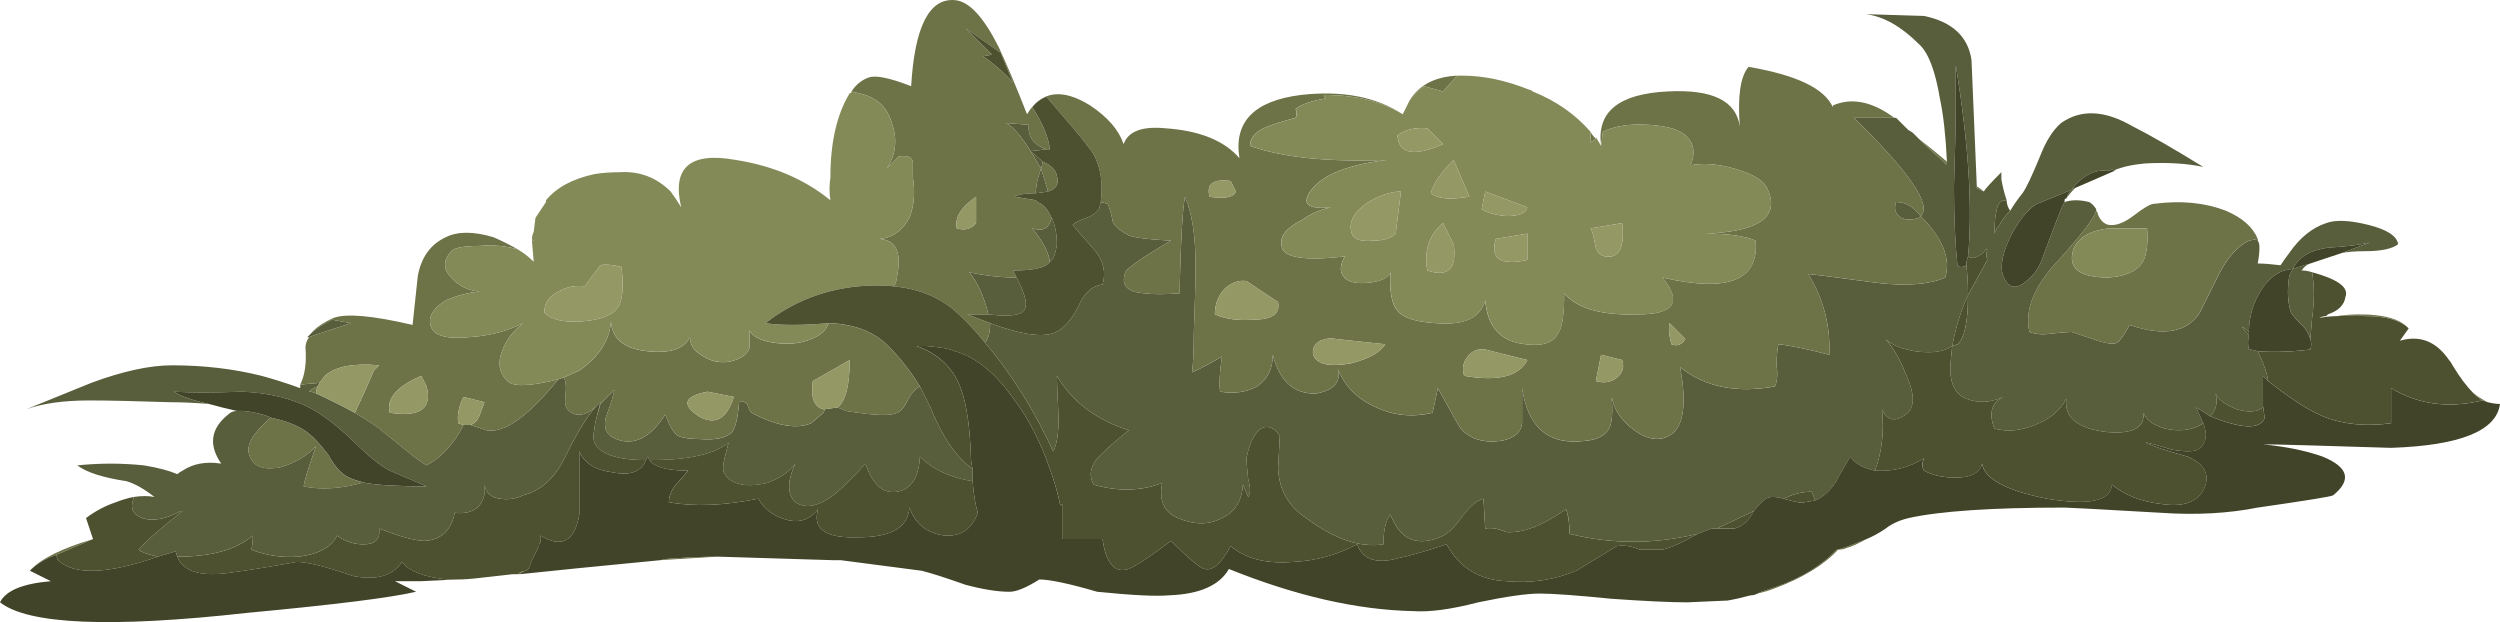
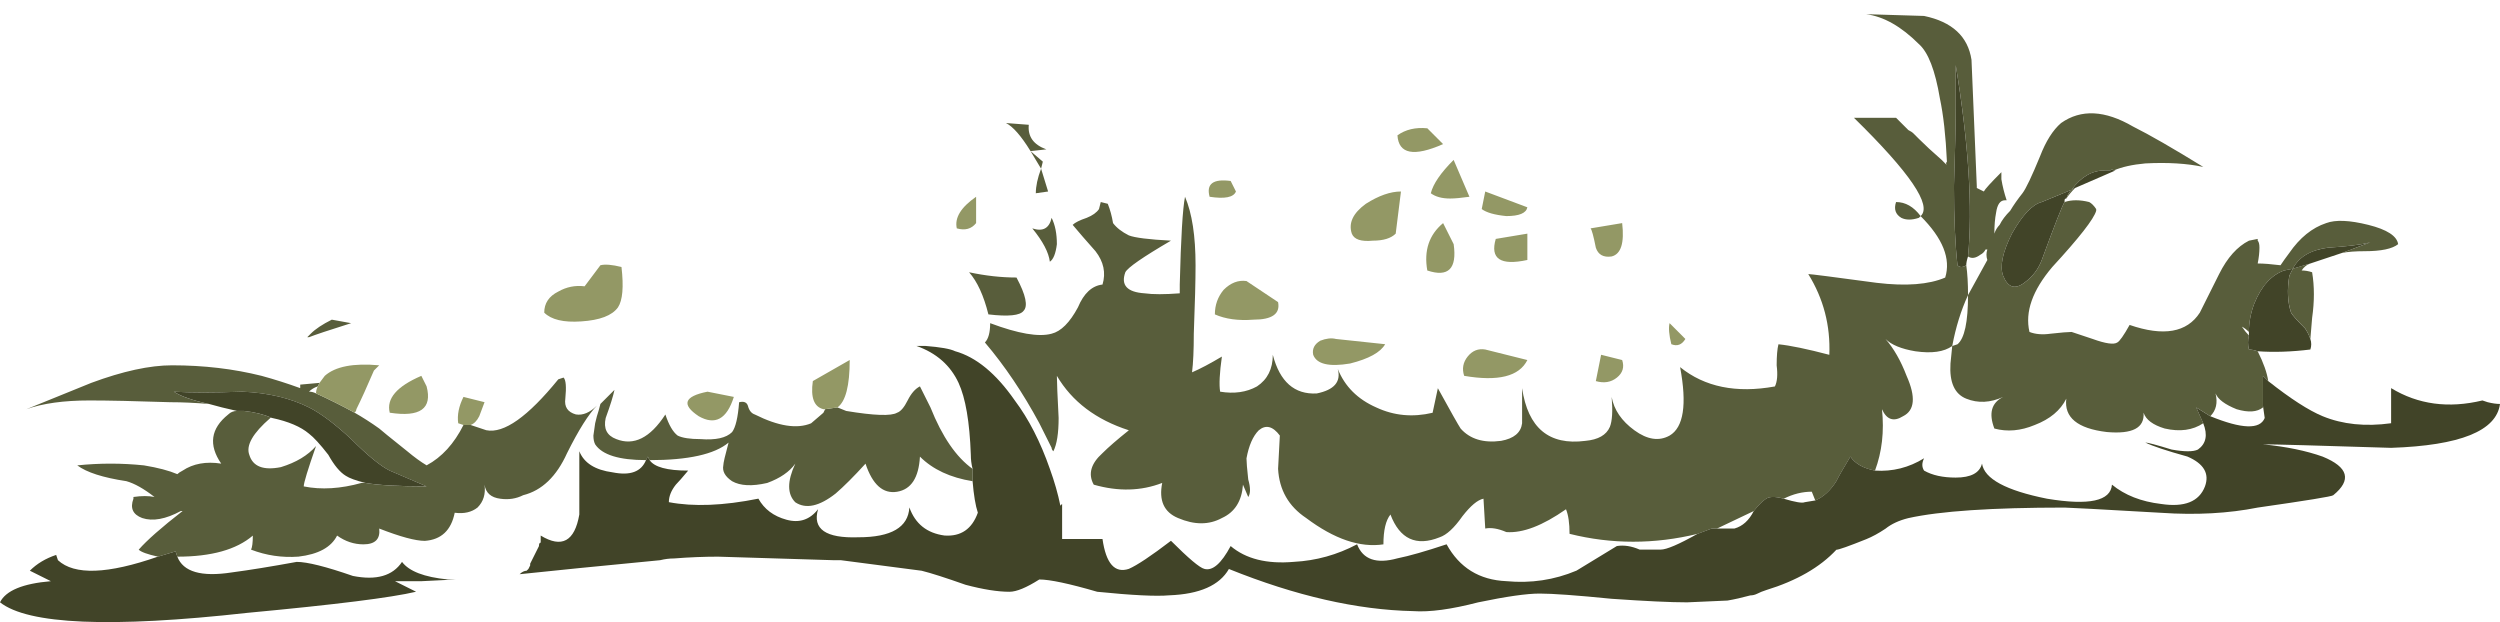
<svg xmlns="http://www.w3.org/2000/svg" xmlns:ns1="http://sodipodi.sourceforge.net/DTD/sodipodi-0.dtd" xmlns:ns2="http://www.inkscape.org/namespaces/inkscape" id="Layer_1" ns1:docname="_svgclean2.svg" xml:space="preserve" viewBox="0 0 71.201 17.718" version="1.1" y="0px" x="0px" ns2:version="0.48.3.1 r9886">
  <ns1:namedview id="namedview19" bordercolor="#666666" ns2:pageshadow="2" guidetolerance="10" pagecolor="#ffffff" gridtolerance="10" ns2:window-maximized="0" ns2:zoom="5.3611111" objecttolerance="10" borderopacity="1" ns2:current-layer="Layer_1" ns2:cx="36" ns2:cy="8.864251" ns2:window-y="0" ns2:window-x="0" ns2:window-width="785" showgrid="false" ns2:pageopacity="0" ns2:window-height="645" />
  <g id="g3" transform="translate(0 .004)">
    <path id="path5" style="fill-rule:evenodd;fill:#585d3b" ns2:connector-curvature="0" d="m28.2 9.2c0.8 0.3 1.383 0.4 1.75 0.3 0.267-0.066 0.517-0.316 0.75-0.75 0.167-0.4 0.4-0.617 0.7-0.65 0.1-0.333 0.033-0.65-0.2-0.95-0.267-0.3-0.483-0.55-0.65-0.75 0.067-0.066 0.2-0.133 0.4-0.2 0.167-0.067 0.283-0.15 0.35-0.25l0.05-0.2 0.2 0.05c0.067 0.167 0.117 0.35 0.15 0.55 0.1 0.133 0.25 0.25 0.45 0.35 0.167 0.066 0.567 0.117 1.2 0.15-0.8 0.467-1.233 0.767-1.3 0.9-0.133 0.367 0.05 0.567 0.55 0.6 0.233 0.033 0.566 0.033 1 0v-0.25c0.033-1.333 0.083-2.167 0.15-2.5 0.2 0.467 0.3 1.117 0.3 1.95 0 0.434-0.017 1.083-0.05 1.95 0 0.467-0.017 0.833-0.05 1.1 0.233-0.1 0.517-0.25 0.85-0.449-0.066 0.466-0.083 0.8-0.05 1 0.4 0.066 0.75 0.017 1.05-0.15 0.3-0.2 0.45-0.5 0.45-0.9 0.2 0.767 0.616 1.134 1.25 1.101 0.5-0.101 0.7-0.334 0.6-0.7 0.2 0.5 0.567 0.866 1.101 1.1 0.5 0.233 1.033 0.284 1.6 0.15l0.15-0.7c0.366 0.667 0.583 1.05 0.649 1.15 0.267 0.3 0.65 0.416 1.15 0.35 0.366-0.066 0.566-0.233 0.6-0.5v-1c0.167 1.134 0.767 1.634 1.801 1.5 0.366-0.033 0.6-0.166 0.699-0.399 0.067-0.167 0.084-0.45 0.051-0.851 0.066 0.367 0.283 0.684 0.649 0.95 0.367 0.267 0.7 0.316 1 0.15 0.4-0.233 0.5-0.884 0.3-1.95 0.7 0.566 1.601 0.75 2.7 0.55 0.066-0.134 0.084-0.333 0.05-0.6 0-0.267 0.017-0.467 0.051-0.601 0.333 0.033 0.816 0.134 1.449 0.3 0.034-0.833-0.166-1.6-0.6-2.3 0.066 0 0.717 0.083 1.95 0.25 0.833 0.1 1.483 0.05 1.95-0.15 0.166-0.533-0.067-1.117-0.7-1.75l-0.05 0.049c-0.2 0.066-0.367 0.066-0.5 0-0.167-0.1-0.216-0.25-0.15-0.45 0.267 0 0.5 0.133 0.7 0.4 0.333-0.3-0.3-1.233-1.9-2.8h1.2c0.066 0.066 0.184 0.183 0.35 0.35 0.067 0.033 0.117 0.066 0.15 0.1l0.15 0.15c0.166 0.167 0.383 0.367 0.649 0.6l0.15 0.15c-0.032-0.035-0.032-0.068 0-0.1-0.033-0.733-0.101-1.333-0.2-1.8-0.134-0.8-0.333-1.316-0.6-1.55-0.5-0.5-1-0.783-1.5-0.85 1.066 0.033 1.616 0.05 1.649 0.05 0.8 0.167 1.25 0.583 1.351 1.25l0.151 3.6v0.05c0.066 0.033 0.134 0.066 0.2 0.1 0.033-0.067 0.2-0.25 0.5-0.55v0.2c0.033 0.2 0.083 0.4 0.15 0.6h-0.05c-0.133 0-0.216 0.117-0.25 0.35-0.033 0.167-0.05 0.367-0.05 0.6 0.033-0.1 0.084-0.183 0.15-0.25 0.066-0.133 0.166-0.267 0.3-0.4 0.1-0.167 0.217-0.333 0.35-0.5 0.101-0.133 0.267-0.483 0.5-1.05 0.167-0.433 0.367-0.75 0.6-0.95 0.566-0.4 1.25-0.367 2.05 0.1 0.467 0.233 1.134 0.617 2 1.15-0.467-0.1-1.017-0.133-1.65-0.1-0.366 0.033-0.666 0.1-0.899 0.2-0.033-0.033-0.066-0.033-0.101 0h-0.1-0.05c-0.367 0-0.684 0.183-0.95 0.55l-0.85 0.35c-0.266 0.067-0.55 0.367-0.85 0.9-0.267 0.533-0.35 0.934-0.25 1.2 0.134 0.333 0.334 0.4 0.601 0.2 0.233-0.167 0.399-0.383 0.5-0.65 0.366-1 0.583-1.55 0.649-1.65 0.2-0.067 0.434-0.067 0.7 0 0.066 0.033 0.134 0.1 0.2 0.2v0.05c-0.066 0.233-0.483 0.767-1.25 1.6-0.566 0.667-0.783 1.283-0.65 1.85 0.167 0.066 0.367 0.083 0.601 0.05 0.3-0.033 0.5-0.05 0.6-0.05l0.6 0.2c0.367 0.133 0.601 0.166 0.7 0.1 0.066-0.033 0.184-0.2 0.351-0.5 0.966 0.333 1.633 0.217 2-0.35l0.55-1.1c0.233-0.466 0.517-0.783 0.85-0.95l0.248-0.05v0.05c0.033 0.033 0.05 0.1 0.05 0.2 0 0.133-0.017 0.284-0.05 0.45 0.167 0 0.384 0.017 0.65 0.05 0.066-0.1 0.149-0.216 0.25-0.35 0.3-0.434 0.649-0.717 1.05-0.85 0.267-0.1 0.667-0.083 1.2 0.05s0.816 0.317 0.85 0.55c-0.166 0.133-0.483 0.2-0.95 0.2-0.267 0-0.483 0.017-0.649 0.05l0.8-0.3c-0.267 0.067-0.667 0.117-1.2 0.15-0.5 0.067-0.833 0.267-1 0.6l-0.251 0.05c-0.366 0.133-0.65 0.45-0.85 0.95-0.101 0.267-0.15 0.534-0.15 0.8-0.066-0.066-0.133-0.117-0.2-0.15 0.067 0.101 0.134 0.184 0.2 0.25-0.033 0.134-0.033 0.267 0 0.4 0.066 0 0.15 0.017 0.25 0.05 0.167 0.333 0.267 0.616 0.3 0.85l-0.15-0.15v0.9c-0.167 0.134-0.417 0.15-0.75 0.051-0.334-0.134-0.533-0.284-0.601-0.45 0.067 0.267 0.017 0.483-0.149 0.649l-0.4-0.25 0.2 0.45c-0.3 0.2-0.667 0.25-1.1 0.15-0.334-0.101-0.534-0.25-0.601-0.45 0.033 0.434-0.316 0.616-1.05 0.55-0.833-0.1-1.217-0.416-1.15-0.95-0.166 0.334-0.466 0.584-0.899 0.75-0.4 0.167-0.783 0.2-1.15 0.101-0.166-0.434-0.083-0.733 0.25-0.9-0.366 0.167-0.717 0.184-1.05 0.05-0.333-0.133-0.483-0.466-0.45-1l0.05-0.5 0.15-0.05c0.2-0.166 0.3-0.633 0.3-1.4l0.55-1c-0.033-0.1-0.033-0.2 0-0.3h-0.05c-0.033 0.066-0.083 0.117-0.149 0.15-0.134 0.1-0.25 0.117-0.351 0.05 0.134-1.4 0.017-3.216-0.35-5.45v1.2c0 0.5-0.017 1.25-0.05 2.25 0 0.9 0.033 1.65 0.1 2.25 0.066 0.067 0.15 0.067 0.25 0 0.033 0.233 0.05 0.517 0.05 0.85-0.2 0.434-0.35 0.917-0.45 1.45-0.233 0.167-0.583 0.217-1.05 0.15-0.399-0.066-0.684-0.184-0.85-0.35 0.233 0.267 0.434 0.616 0.6 1.05 0.267 0.6 0.233 0.983-0.1 1.149-0.267 0.167-0.467 0.101-0.601-0.199 0.067 0.633 0 1.216-0.199 1.75-0.334-0.067-0.567-0.2-0.7-0.4-0.2 0.333-0.334 0.566-0.4 0.7-0.166 0.267-0.366 0.45-0.6 0.55l-0.1-0.251c-0.267 0-0.533 0.066-0.8 0.2-0.233-0.066-0.399-0.066-0.5 0-0.1 0.066-0.217 0.184-0.35 0.35l-1.05 0.5h-0.15l-0.4 0.15c-1.233 0.3-2.449 0.3-3.649 0 0-0.3-0.033-0.533-0.101-0.7-0.666 0.467-1.233 0.684-1.699 0.65-0.233-0.101-0.434-0.134-0.601-0.101l-0.05-0.85c-0.167 0.033-0.366 0.2-0.6 0.5-0.233 0.333-0.45 0.533-0.65 0.6-0.667 0.267-1.134 0.05-1.4-0.649-0.133 0.166-0.2 0.45-0.2 0.85-0.667 0.1-1.4-0.15-2.2-0.75-0.5-0.333-0.767-0.8-0.8-1.4l0.05-0.949c-0.2-0.267-0.4-0.317-0.6-0.15-0.167 0.167-0.283 0.434-0.35 0.8 0 0.101 0.017 0.3 0.05 0.601 0.067 0.233 0.067 0.399 0 0.5l-0.15-0.352c-0.033 0.467-0.233 0.783-0.6 0.95-0.367 0.2-0.783 0.2-1.25 0-0.4-0.167-0.55-0.5-0.45-1-0.6 0.233-1.25 0.25-1.95 0.05-0.167-0.3-0.083-0.6 0.25-0.899 0.167-0.167 0.417-0.384 0.75-0.65-0.933-0.3-1.617-0.816-2.05-1.55 0 0.166 0.017 0.566 0.05 1.2 0 0.433-0.05 0.75-0.15 0.949-0.033-0.033-0.05-0.066-0.05-0.1-0.167-0.333-0.284-0.566-0.35-0.7-0.467-0.866-0.983-1.633-1.55-2.3 0.1-0.1 0.15-0.283 0.15-0.55zm30.65-3.55c0.034-0.1 0.084-0.183 0.15-0.25l0.1-0.05c-0.1 0.1-0.183 0.2-0.25 0.3zm-30.7 3.3c-0.133-0.534-0.316-0.934-0.55-1.2 0.467 0.1 0.917 0.15 1.35 0.15 0.267 0.5 0.333 0.817 0.2 0.95-0.1 0.133-0.433 0.167-1 0.1zm37.7-1.2c0.067 0.4 0.067 0.833 0 1.3l-0.05 0.6c-0.033-0.101-0.083-0.2-0.149-0.301-0.233-0.233-0.367-0.383-0.4-0.45-0.1-0.3-0.116-0.65-0.05-1.05 0.033-0.067 0.066-0.133 0.1-0.2l0.5-0.15c-0.1 0.033-0.184 0.1-0.25 0.2 0.099 0.001 0.199 0.018 0.299 0.051zm-60.8 8.1-0.05-0.15-0.5 0.15c-0.3-0.066-0.483-0.133-0.55-0.199 0.233-0.267 0.65-0.634 1.25-1.101h-0.05c-0.433 0.233-0.8 0.3-1.1 0.2-0.267-0.1-0.35-0.283-0.25-0.55v-0.05c0.233-0.034 0.434-0.034 0.6 0-0.3-0.233-0.566-0.384-0.8-0.45-0.667-0.101-1.133-0.25-1.4-0.45 0.633-0.066 1.267-0.066 1.9 0 0.4 0.066 0.717 0.15 0.95 0.25 0.034-0.033 0.083-0.066 0.15-0.1 0.3-0.2 0.667-0.267 1.1-0.2-0.367-0.533-0.3-1 0.2-1.4 0.067-0.066 0.15-0.1 0.25-0.1h0.2c0.3 0.033 0.566 0.1 0.8 0.2h-0.05c-0.5 0.433-0.7 0.783-0.6 1.05 0.1 0.333 0.4 0.45 0.9 0.35 0.433-0.133 0.767-0.333 1-0.6-0.233 0.666-0.35 1.05-0.35 1.149 0.5 0.101 1.05 0.067 1.65-0.1h0.1c0.367 0.066 0.95 0.1 1.75 0.1l-1.05-0.449c-0.267-0.134-0.633-0.434-1.1-0.9-0.467-0.434-0.867-0.733-1.2-0.9-0.533-0.267-1.167-0.416-1.9-0.449-0.833 0.033-1.483 0.033-1.95 0 0.2 0.133 0.533 0.25 1 0.35-0.4-0.033-0.767-0.05-1.1-0.05-1-0.033-1.767-0.05-2.3-0.05-0.733 0-1.333 0.083-1.8 0.25l1.85-0.751c0.9-0.334 1.667-0.5 2.3-0.5 0.9 0 1.75 0.1 2.55 0.3 0.367 0.1 0.733 0.217 1.1 0.35v-0.1l0.55-0.05-0.05 0.1c-0.1 0.033-0.183 0.083-0.25 0.15 0.067 0 0.133 0.017 0.2 0.05 0.367 0.166 0.733 0.35 1.1 0.55 0.233 0.134 0.467 0.283 0.7 0.45 0.034 0.033 0.3 0.25 0.8 0.649 0.2 0.167 0.383 0.301 0.55 0.4 0.434-0.233 0.783-0.616 1.05-1.15h0.2l0.45 0.15c0.5 0.1 1.183-0.384 2.05-1.45l0.15-0.05c0.067 0.066 0.083 0.267 0.05 0.6-0.033 0.233 0.066 0.384 0.3 0.45 0.197 0.033 0.397-0.051 0.6-0.25-0.238 0.242-0.521 0.692-0.85 1.351-0.3 0.666-0.717 1.066-1.25 1.199-0.2 0.101-0.417 0.134-0.65 0.101-0.267-0.033-0.417-0.167-0.45-0.4 0.034 0.267-0.033 0.483-0.2 0.65-0.167 0.133-0.383 0.184-0.65 0.149-0.1 0.5-0.383 0.767-0.85 0.801-0.267 0-0.7-0.117-1.3-0.351 0.034 0.3-0.117 0.45-0.45 0.45-0.267 0-0.517-0.083-0.75-0.25-0.167 0.333-0.533 0.533-1.1 0.6-0.467 0.034-0.917-0.033-1.35-0.199 0.033-0.067 0.05-0.2 0.05-0.4-0.467 0.4-1.183 0.6-2.15 0.6zm3.8-6.35c0.133-0.134 0.333-0.267 0.6-0.4l0.55 0.1c-0.633 0.2-1.033 0.333-1.2 0.4h-0.05c0.033-0.034 0.067-0.067 0.1-0.1zm14.65 2.15 0.35-0.051 0.25 0.101c0.8 0.133 1.283 0.149 1.45 0.05 0.1-0.033 0.2-0.15 0.3-0.35s0.217-0.334 0.35-0.4l0.3 0.6c0.333 0.834 0.733 1.417 1.2 1.75v0.351c-0.633-0.101-1.133-0.334-1.5-0.7-0.034 0.6-0.25 0.934-0.65 1s-0.7-0.2-0.9-0.8c-0.333 0.366-0.617 0.649-0.85 0.85-0.466 0.367-0.85 0.45-1.15 0.25-0.233-0.233-0.233-0.6 0-1.1-0.167 0.233-0.433 0.416-0.8 0.55-0.434 0.1-0.767 0.083-1-0.05-0.2-0.134-0.283-0.283-0.25-0.45 0-0.066 0.05-0.283 0.15-0.65-0.4 0.334-1.15 0.5-2.25 0.5l-0.05-0.101-0.05 0.1c-0.767 0-1.25-0.149-1.45-0.449-0.034-0.067-0.05-0.15-0.05-0.25l0.05-0.351 0.05-0.2c0.033-0.1 0.067-0.216 0.1-0.35l0.4-0.4c-0.033 0.167-0.117 0.434-0.25 0.801-0.067 0.3 0.033 0.5 0.3 0.6 0.5 0.2 0.967-0.033 1.4-0.7 0.1 0.3 0.216 0.5 0.35 0.601 0.133 0.066 0.35 0.1 0.65 0.1 0.433 0.033 0.733-0.033 0.9-0.2 0.1-0.133 0.167-0.416 0.2-0.85 0.133-0.033 0.217 0 0.25 0.1 0.034 0.134 0.1 0.217 0.2 0.25 0.667 0.334 1.2 0.417 1.6 0.25l0.35-0.3 0.05-0.102zm6.2-7.05-0.05 0.2 0.2 0.65-0.35 0.05c0-0.2 0.05-0.433 0.15-0.7l-0.3-0.5c-0.267-0.433-0.5-0.7-0.7-0.8l0.65 0.05c-0.033 0.333 0.133 0.567 0.5 0.7l-0.45 0.05 0.35 0.3zm0.2 2.85c-0.033-0.267-0.2-0.583-0.5-0.95 0.3 0.1 0.483 0 0.55-0.3 0.1 0.2 0.15 0.45 0.15 0.75-0.033 0.267-0.1 0.433-0.2 0.5z" />
-     <path id="path7" style="fill-rule:evenodd;fill:#6d7247" ns2:connector-curvature="0" d="m64.3 6.8-0.25 0.05c-0.333 0.167-0.616 0.483-0.85 0.95l-0.55 1.1c-0.367 0.567-1.034 0.683-2 0.35-0.167 0.3-0.284 0.467-0.351 0.5-0.1 0.066-0.333 0.033-0.7-0.1l-0.599-0.2c-0.1 0-0.3 0.017-0.6 0.05-0.233 0.033-0.434 0.017-0.601-0.05-0.133-0.567 0.084-1.184 0.65-1.85 0.767-0.833 1.184-1.367 1.25-1.6 0.033 0.033 0.05 0.067 0.05 0.1 0.066 0.167 0.167 0.267 0.3 0.3 0.2 0.033 0.434-0.05 0.7-0.25 0.3-0.233 0.5-0.35 0.6-0.35 0.767-0.1 1.451-0.033 2.051 0.2 0.466 0.2 0.767 0.467 0.9 0.8zm4.3 2.55c-0.234-0.234-0.65-0.35-1.25-0.35-0.033-0.033-0.3-0.033-0.8 0 0.2-0.033 0.417-0.05 0.65-0.05 0.7 0 1.166 0.133 1.4 0.4zm2.1 2.05c-0.066-0.034-0.15-0.101-0.25-0.2 0.133 0.1 0.267 0.184 0.399 0.25l-0.149-0.05zm-20.65 5.5c0.066-0.034 0.15-0.067 0.25-0.101 0.867-0.267 1.533-0.649 2-1.149 0.066 0 0.351-0.101 0.851-0.301-0.233 0.134-0.417 0.217-0.551 0.25-0.066 0.034-0.149 0.051-0.25 0.051-0.399 0.433-1 0.8-1.8 1.1-0.166 0.066-0.333 0.116-0.5 0.15zm-31.25-0.95c0.133-0.033 0.267-0.05 0.4-0.05 0.433-0.034 0.85-0.051 1.25-0.051-0.533 0.035-1.083 0.068-1.65 0.101zm-4.05 0.4c0.064-0.063 0.147-0.097 0.25-0.1-0.071 0.004-0.138 0.037-0.2 0.1h-0.05zm-12.1-1-1.05 0.45c-0.3 0.101-0.55 0.25-0.75 0.45 0.3-0.333 0.9-0.634 1.8-0.9zm6.45-4.45-0.55 0.05c0.133-0.267 0.184-0.617 0.15-1.05 0-0.1 0.033-0.2 0.1-0.3 0.167-0.067 0.567-0.2 1.2-0.4l-0.55-0.1c-0.267 0.134-0.467 0.267-0.6 0.4 0.133-0.167 0.35-0.316 0.65-0.45 0.367-0.133 1.117-0.066 2.25 0.2 0.067-0.6 0.117-1.067 0.15-1.4 0.1-0.533 0.367-0.9 0.8-1.1 0.333-0.167 0.783-0.167 1.35 0 0.233 0.1 0.467 0.217 0.7 0.35-0.333-0.1-0.7-0.133-1.1-0.1-0.433 0-0.7 0.05-0.8 0.15-0.233 0.267-0.233 0.517 0 0.75 0.2 0.233 0.467 0.367 0.8 0.4-0.333 0.033-0.65 0.117-0.95 0.25-0.333 0.2-0.483 0.417-0.45 0.65 0.033 0.333 0.4 0.467 1.1 0.399 0.566-0.033 1.083-0.166 1.55-0.399-0.3 0.233-0.5 0.5-0.6 0.8-0.133 0.333-0.083 0.616 0.15 0.85 0.167 0.167 0.65 0.15 1.45-0.05-0.867 1.066-1.55 1.55-2.05 1.45l-0.45-0.15c0.1-0.033 0.184-0.116 0.25-0.25l0.15-0.399-0.6-0.15c-0.133 0.267-0.184 0.517-0.15 0.75l0.15 0.05c-0.267 0.534-0.617 0.917-1.05 1.15-0.167-0.1-0.35-0.233-0.55-0.4-0.5-0.399-0.767-0.616-0.8-0.649-0.233-0.167-0.466-0.316-0.7-0.45 0.033-0.033 0.05-0.066 0.05-0.1 0.133-0.267 0.3-0.634 0.5-1.101l0.15-0.151c-0.733-0.067-1.25 0.033-1.55 0.3l-0.15 0.2zm6.05-4.1 0.05 0.05h-0.05v-0.05zm13.8 1.1c-0.434 0-0.883-0.05-1.35-0.15 0.233 0.267 0.417 0.667 0.55 1.2h-0.6l0.65 0.25c0 0.267-0.05 0.45-0.15 0.55-0.267-0.333-0.55-0.634-0.85-0.9-0.467-0.4-1.05-0.633-1.75-0.7 0.066-0.1 0.1-0.2 0.1-0.3 0.133-0.667-0.033-1.017-0.5-1.05 0.367-0.033 0.65-0.233 0.85-0.6 0.133-0.333 0.167-0.717 0.1-1.15v-0.45c-0.033-0.133-0.167-0.184-0.4-0.15l-0.35 0.35c0.267-0.4 0.317-0.833 0.15-1.3-0.133-0.467-0.45-0.75-0.95-0.85l-0.2-0.05c0.133-0.2 0.3-0.333 0.5-0.4s0.6 0.017 1.2 0.25c0.1-1.7 0.517-2.517 1.25-2.45 0.4 0.033 0.816 0.483 1.25 1.35 0.233 0.5 0.5 1.133 0.8 1.9 0.4-0.667 1-0.75 1.8-0.25 0.5 0.333 0.817 0.7 0.95 1.1 0.133-0.367 0.533-0.517 1.2-0.45 0.967 0.067 1.667 0.35 2.1 0.85-0.167-1.033 0.417-1.633 1.75-1.8 1.167-0.133 2.134 0.05 2.9 0.55-0.6-0.367-1.35-0.55-2.25-0.55l0.05 0.1c-0.4 0.067-0.684 0.167-0.85 0.3 0.033 0.1 0.033 0.183 0 0.25-0.367 0.1-0.634 0.183-0.801 0.25-0.333 0.133-0.5 0.316-0.5 0.55 0.933 0.333 2.233 0.467 3.9 0.4-1.1 0.133-1.816 0.417-2.15 0.85-0.3 0.4-0.116 0.567 0.551 0.5-0.3 0.067-0.567 0.183-0.8 0.35-0.466 0.233-0.666 0.483-0.6 0.75 0.033 0.333 0.634 0.433 1.8 0.3-0.133 0.233-0.149 0.417-0.05 0.55 0.1 0.167 0.333 0.233 0.7 0.2 0.366-0.033 0.583-0.133 0.649-0.3-0.033 0.533 0.034 0.9 0.2 1.1 0.167 0.2 0.533 0.317 1.101 0.35 0.8 0.066 1.267-0.15 1.399-0.65 0.066 0.767 0.45 1.184 1.15 1.25 0.5 0.066 0.816-0.05 0.95-0.35 0.1-0.167 0.149-0.534 0.149-1.1 0.367 0.433 1.066 0.633 2.101 0.6 1.033 0 1.267-0.35 0.699-1.05 1.869 0.433 2.752 0.083 2.652-1.05-0.3-0.133-0.767-0.2-1.4-0.2 1.567-0.066 2.134-0.517 1.7-1.35-0.133-0.2-0.434-0.367-0.899-0.5-0.467-0.133-0.884-0.167-1.25-0.1 0.133-0.333 0.1-0.6-0.101-0.8-0.166-0.2-0.533-0.316-1.1-0.35-0.533-0.033-0.967 0.034-1.3 0.2l-0.05 0.4c-0.133-0.967 0.5-1.483 1.9-1.55 1.267-0.067 1.95 0.267 2.05 1-0.066-0.867 0.017-1.434 0.25-1.7 1.367 0.233 2.167 0.617 2.4 1.15v-0.05c0.533-0.233 1.116-0.117 1.75 0.35h-1.15c1.601 1.566 2.233 2.5 1.9 2.8-0.2-0.267-0.434-0.4-0.7-0.4-0.066 0.2-0.017 0.35 0.15 0.45 0.133 0.066 0.3 0.066 0.5 0l0.05-0.05c0.633 0.633 0.866 1.217 0.7 1.75-0.467 0.2-1.117 0.25-1.95 0.15-1.233-0.167-1.884-0.25-1.95-0.25 0.434 0.7 0.634 1.467 0.6 2.3-0.633-0.166-1.116-0.267-1.449-0.3-0.035 0.134-0.051 0.334-0.051 0.6 0.034 0.267 0.017 0.466-0.05 0.6-1.1 0.2-2 0.017-2.7-0.55 0.2 1.066 0.101 1.717-0.3 1.95-0.3 0.166-0.633 0.116-1-0.15-0.366-0.267-0.583-0.583-0.649-0.95 0.033 0.4 0.017 0.684-0.051 0.851-0.1 0.233-0.333 0.366-0.699 0.399-1.034 0.134-1.634-0.366-1.801-1.5v1c-0.033 0.267-0.233 0.434-0.6 0.5-0.5 0.066-0.884-0.05-1.15-0.35-0.066-0.101-0.283-0.483-0.649-1.15l-0.15 0.7c-0.566 0.134-1.1 0.083-1.6-0.15-0.533-0.233-0.9-0.6-1.101-1.1 0.101 0.366-0.1 0.6-0.6 0.7-0.634 0.033-1.05-0.334-1.25-1.101 0 0.4-0.15 0.7-0.45 0.9-0.3 0.167-0.65 0.217-1.05 0.15-0.033-0.2-0.017-0.534 0.05-1-0.333 0.199-0.617 0.35-0.85 0.449 0.033-0.265 0.05-0.631 0.05-1.098 0.033-0.867 0.05-1.517 0.05-1.95 0-0.833-0.1-1.483-0.3-1.95-0.067 0.333-0.117 1.167-0.15 2.5v0.25c-0.434 0.033-0.767 0.033-1 0-0.5-0.033-0.684-0.233-0.55-0.6 0.067-0.133 0.5-0.433 1.3-0.9-0.633-0.033-1.033-0.083-1.2-0.15-0.2-0.1-0.35-0.217-0.45-0.35-0.034-0.2-0.083-0.383-0.15-0.55l-0.2-0.05c0.066-0.533 0-0.983-0.2-1.35-0.066-0.133-0.417-0.566-1.05-1.3l-0.3-0.35c-0.167 0.067-0.3 0.167-0.4 0.3 0.3 0.467 0.467 0.867 0.5 1.2h-0.1c-0.367-0.133-0.533-0.367-0.5-0.7l-0.65-0.05c0.2 0.1 0.434 0.367 0.7 0.8l0.3 0.5c-0.1 0.267-0.15 0.5-0.15 0.7-0.3 0-0.5 0.033-0.6 0.1l0.6 0.1 0.05 0.05c0.167 0.067 0.3 0.217 0.4 0.45-0.067 0.3-0.25 0.4-0.55 0.3 0.3 0.367 0.467 0.683 0.5 0.95-0.1 0.167-0.45 0.25-1.05 0.25l0.1 0.2zm12.55-5.75-0.4 0.45-0.55-0.15c-0.166 0.133-0.3 0.267-0.399 0.4 0.266-0.433 0.715-0.667 1.349-0.7zm3.95 1.8-0.15 0.1v-0.3c0.033 0.067 0.084 0.133 0.15 0.2zm10 0.65c-0.032 0.032-0.032 0.065 0 0.1l-0.15-0.15c-0.267-0.233-0.483-0.433-0.649-0.6 0.299 0.233 0.566 0.45 0.799 0.65zm1.05 0.85c-0.066-0.034-0.134-0.067-0.2-0.1v-0.05c0.1 0.067 0.167 0.117 0.2 0.15zm4.65 1.05h-1.101c-0.533 0.067-0.866 0.267-1 0.6-0.166 0.533 0.167 0.8 1 0.8 0.467-0.033 0.783-0.167 0.95-0.4 0.135-0.2 0.185-0.533 0.151-1zm-19.45 4.2c0.967 0.166 1.566 0.017 1.8-0.45l-1.2-0.3c-0.2-0.033-0.366 0.033-0.5 0.2-0.133 0.166-0.166 0.35-0.1 0.55zm6.3-1.05-0.45-0.45c-0.033 0.133-0.017 0.333 0.05 0.6 0.167 0.066 0.3 0.016 0.4-0.15zm-1.8 0.6-0.6-0.15-0.149 0.75c0.233 0.067 0.434 0.034 0.6-0.1s0.216-0.3 0.149-0.5zm-16.5-5.65c0.233 0.1 0.367 0.233 0.4 0.4 0.066 0.233-0.017 0.383-0.25 0.45l-0.2-0.65 0.05-0.2zm-6.2 7.05-0.05 0.1-0.35 0.3c-0.4 0.167-0.934 0.084-1.6-0.25-0.1-0.033-0.167-0.116-0.2-0.25-0.033-0.1-0.117-0.133-0.25-0.1-0.033 0.434-0.1 0.717-0.2 0.85-0.167 0.167-0.467 0.233-0.9 0.2-0.3 0-0.517-0.033-0.65-0.1-0.133-0.1-0.25-0.3-0.35-0.6-0.434 0.667-0.9 0.9-1.4 0.7-0.267-0.1-0.367-0.3-0.3-0.6 0.133-0.367 0.217-0.634 0.25-0.801-0.167 0.167-0.3 0.301-0.4 0.4-0.033 0.134-0.067 0.25-0.1 0.35 0.033-0.133 0.067-0.267 0.1-0.399-0.033 0.033-0.067 0.066-0.1 0.1-0.203 0.199-0.403 0.283-0.6 0.25-0.233-0.066-0.333-0.217-0.3-0.45 0.033-0.333 0.017-0.533-0.05-0.6l0.45-0.2c0.567-0.399 0.867-0.866 0.9-1.399 0.033 0.5 0.383 0.783 1.05 0.85 0.633 0.066 1.033-0.066 1.2-0.4 0 0.233 0.133 0.417 0.4 0.551 0.2 0.133 0.434 0.183 0.7 0.149 0.333-0.066 0.533-0.2 0.6-0.399v-0.5c0.066 0.166 0.283 0.283 0.65 0.35 0.433 0.066 0.8 0.033 1.1-0.1 0.267-0.101 0.433-0.25 0.5-0.45h0.05c0.7 0.033 1.25 0.25 1.65 0.649 0.333 0.334 0.633 0.717 0.9 1.15-0.133 0.066-0.25 0.2-0.35 0.4-0.1 0.199-0.2 0.316-0.3 0.35-0.167 0.1-0.65 0.083-1.45-0.05l-0.25-0.101c0.233-0.166 0.35-0.616 0.35-1.35l-1.05 0.6c-0.066 0.467 0.033 0.733 0.3 0.801h0.05zm11.55-6.5c-0.5-0.066-0.7 0.083-0.6 0.45 0.433 0.066 0.683 0.017 0.75-0.15l-0.15-0.3zm-0.45 3.8c0.3 0.133 0.667 0.184 1.1 0.149 0.533 0 0.767-0.167 0.7-0.5l-0.9-0.599c-0.233-0.033-0.45 0.05-0.65 0.25-0.167 0.2-0.25 0.433-0.25 0.7zm2.8 1.15c0.1 0.267 0.449 0.351 1.05 0.25 0.533-0.133 0.866-0.316 1-0.55l-1.4-0.149c-0.133-0.034-0.283-0.017-0.45 0.05-0.166 0.099-0.234 0.233-0.2 0.399zm-8.55-7.75-0.35-0.85-1-0.7 0.75 0.75-0.25 0.05c0.333 0.233 0.617 0.483 0.85 0.75zm-1.05 4v-0.75c-0.433 0.3-0.617 0.6-0.55 0.9 0.233 0.067 0.417 0.017 0.55-0.15zm-16.7 5.4c0.867 0.134 1.217-0.116 1.05-0.75l-0.15-0.3c-0.7 0.3-1 0.65-0.9 1.05zm8.8 0.1c0.467 0.267 0.8 0.084 1-0.55l-0.75-0.149c-0.667 0.132-0.75 0.366-0.25 0.699zm-12.15 0.05c0.467 0.1 0.817 0.25 1.05 0.45 0.133 0.101 0.317 0.301 0.55 0.601 0.167 0.3 0.333 0.5 0.5 0.6 0.1 0.066 0.283 0.134 0.55 0.2h-0.1c-0.6 0.167-1.15 0.2-1.65 0.1 0-0.1 0.117-0.483 0.35-1.149-0.233 0.267-0.567 0.467-1 0.6-0.5 0.101-0.8-0.017-0.9-0.35-0.1-0.268 0.1-0.619 0.6-1.052h0.05zm1.3-0.9c-0.033 0.066-0.05 0.134-0.05 0.2-0.067-0.033-0.133-0.05-0.2-0.05 0.067-0.067 0.15-0.117 0.25-0.15z" />
    <path id="path9" style="fill-rule:evenodd;fill:#414428" ns2:connector-curvature="0" d="m59.1 5.35-0.1 0.05c-0.066 0.067-0.116 0.15-0.15 0.25-0.033 0-0.05 0.017-0.05 0.05v0.05c-0.066 0.1-0.283 0.65-0.649 1.65-0.101 0.267-0.267 0.483-0.5 0.65-0.267 0.2-0.467 0.133-0.601-0.2-0.1-0.267-0.017-0.667 0.25-1.2 0.3-0.533 0.584-0.833 0.851-0.9l0.849-0.35c0.267-0.367 0.583-0.55 0.95-0.55h0.05 0.1c0.034-0.033 0.067-0.033 0.101 0h0.05l-1.151 0.5zm6.7 4.3c0.033 0.1 0.033 0.199 0 0.3-0.533 0.066-1.033 0.083-1.5 0.05-0.1-0.033-0.184-0.05-0.25-0.05-0.033-0.134-0.033-0.267 0-0.4v-0.1c0-0.267 0.05-0.534 0.15-0.8 0.2-0.5 0.483-0.816 0.85-0.95l0.25-0.05c0.167-0.333 0.5-0.533 1-0.6 0.533-0.033 0.934-0.083 1.2-0.15l-0.8 0.3-0.9 0.3-0.5 0.15c-0.033 0.067-0.066 0.133-0.1 0.2-0.066 0.4-0.05 0.75 0.05 1.05 0.033 0.067 0.167 0.216 0.4 0.45 0.067 0.1 0.117 0.2 0.15 0.3zm-2.85 2.2c0.899 0.367 1.416 0.384 1.55 0.051l-0.05-0.351v-0.85l0.15 0.15c0.634 0.5 1.15 0.834 1.551 1 0.566 0.233 1.216 0.301 1.949 0.2v-1c0.767 0.467 1.634 0.584 2.601 0.351l0.149 0.05c0.134 0.033 0.25 0.05 0.351 0.05-0.101 0.767-1.134 1.184-3.101 1.25-2.1-0.066-3.316-0.1-3.649-0.1 0.666 0.066 1.233 0.183 1.7 0.35 0.733 0.3 0.833 0.667 0.3 1.1-0.033 0.034-0.75 0.15-2.15 0.351-0.833 0.166-1.75 0.217-2.75 0.149-1.733-0.1-2.649-0.149-2.75-0.149-2.066 0-3.55 0.1-4.45 0.3-0.267 0.066-0.483 0.167-0.649 0.3-0.2 0.134-0.384 0.233-0.55 0.3-0.5 0.2-0.784 0.301-0.851 0.301-0.467 0.5-1.133 0.883-2 1.149-0.1 0.033-0.184 0.066-0.25 0.101-0.066 0.033-0.133 0.05-0.2 0.05-0.235 0.064-0.451 0.113-0.651 0.147l-1.15 0.051c-0.467 0-1.184-0.034-2.149-0.101-1-0.1-1.684-0.149-2.051-0.149-0.366 0-0.949 0.083-1.75 0.25-0.767 0.199-1.383 0.283-1.85 0.25-1.6-0.034-3.35-0.434-5.25-1.2-0.267 0.467-0.833 0.717-1.7 0.75-0.367 0.033-1.05 0-2.05-0.101-0.8-0.233-1.35-0.35-1.65-0.35-0.367 0.233-0.65 0.35-0.85 0.35-0.333 0-0.75-0.066-1.25-0.199-0.567-0.2-0.983-0.334-1.25-0.4-1.033-0.134-1.8-0.233-2.3-0.3h-0.2l-3.3-0.101c-0.4 0-0.817 0.017-1.25 0.051-0.133 0-0.267 0.017-0.4 0.05-1.733 0.166-3.066 0.3-4 0.399 0.063-0.063 0.129-0.096 0.2-0.1l0.05-0.05 0.05-0.1v-0.05l0.25-0.5c0-0.066 0.017-0.1 0.05-0.1v-0.05-0.101-0.05c0.6 0.366 0.967 0.167 1.1-0.6v-1.801c0.133 0.334 0.45 0.534 0.95 0.601 0.5 0.1 0.816-0.017 0.95-0.351l0.05-0.1 0.05 0.1c0.133 0.2 0.5 0.301 1.1 0.301-0.167 0.199-0.283 0.333-0.35 0.399-0.133 0.167-0.2 0.334-0.2 0.5 0.7 0.134 1.55 0.101 2.55-0.1 0.167 0.3 0.433 0.5 0.8 0.6 0.367 0.101 0.667 0 0.9-0.3-0.167 0.566 0.217 0.833 1.15 0.8 0.933 0 1.417-0.283 1.45-0.85 0.167 0.467 0.5 0.733 1 0.8 0.467 0.033 0.783-0.184 0.95-0.65-0.067-0.199-0.117-0.5-0.15-0.899v-0.351c-0.034-0.133-0.05-0.267-0.05-0.399-0.033-0.934-0.15-1.617-0.35-2.05-0.233-0.5-0.633-0.851-1.2-1.051h0.25c0.433 0.034 0.717 0.084 0.85 0.15 0.6 0.167 1.167 0.634 1.7 1.4 0.4 0.533 0.733 1.183 1 1.949 0.133 0.367 0.233 0.717 0.3 1.051l0.05-0.051v1h1.15c0.1 0.7 0.35 0.983 0.75 0.851 0.233-0.101 0.633-0.367 1.2-0.8 0.5 0.5 0.816 0.767 0.95 0.8 0.233 0.066 0.483-0.15 0.75-0.65 0.434 0.367 1.033 0.517 1.8 0.45 0.634-0.033 1.233-0.2 1.801-0.5 0.166 0.434 0.55 0.566 1.149 0.4 0.334-0.067 0.8-0.2 1.4-0.4 0.366 0.667 0.934 1.017 1.7 1.05 0.699 0.066 1.366-0.033 2-0.3l1.149-0.7c0.2-0.033 0.417 0 0.65 0.101h0.6c0.167 0 0.517-0.15 1.05-0.45l0.4-0.15h0.65c0.233-0.066 0.416-0.233 0.55-0.5 0.133-0.166 0.25-0.283 0.35-0.35 0.101-0.066 0.267-0.066 0.5 0 0.334 0.1 0.533 0.133 0.601 0.1l0.3-0.05c0.233-0.1 0.434-0.283 0.6-0.55 0.066-0.134 0.2-0.367 0.4-0.7 0.133 0.2 0.366 0.333 0.7 0.4 0.5 0.033 0.966-0.084 1.399-0.351-0.066 0.134-0.066 0.25 0 0.351 0.233 0.133 0.533 0.199 0.9 0.199 0.434 0 0.684-0.133 0.75-0.399 0.066 0.434 0.684 0.767 1.85 1 1.2 0.2 1.816 0.066 1.851-0.4 0.366 0.3 0.833 0.483 1.399 0.55 0.667 0.101 1.084-0.066 1.25-0.5 0.134-0.366-0.033-0.649-0.5-0.85-0.6-0.167-1-0.3-1.2-0.4 0.067 0 0.317 0.067 0.75 0.2 0.367 0.066 0.617 0.066 0.75 0 0.233-0.166 0.284-0.416 0.15-0.75l-0.2-0.45 0.401 0.251zm-62.1 4.4c0.2-0.2 0.45-0.35 0.75-0.45l0.05 0.15c0.467 0.434 1.417 0.399 2.85-0.101l0.5-0.149 0.05 0.149c0.167 0.434 0.684 0.584 1.55 0.45 0.5-0.066 1.117-0.166 1.85-0.3 0.3 0 0.833 0.134 1.6 0.4 0.667 0.133 1.133 0 1.4-0.4 0.2 0.267 0.633 0.434 1.3 0.5h0.1 0.15l-1 0.05h-0.75l0.6 0.3c-0.7 0.167-2.3 0.367-4.8 0.601-3.9 0.434-6.25 0.333-7.05-0.3 0.167-0.334 0.65-0.534 1.45-0.601l-0.6-0.299zm5.1-4.75c-0.467-0.1-0.8-0.217-1-0.35 0.466 0.033 1.117 0.033 1.95 0 0.733 0.033 1.367 0.183 1.9 0.449 0.333 0.167 0.733 0.467 1.2 0.9 0.467 0.467 0.833 0.767 1.1 0.9l1.05 0.449c-0.8 0-1.383-0.033-1.75-0.1-0.267-0.066-0.45-0.134-0.55-0.2-0.167-0.1-0.333-0.3-0.5-0.6-0.233-0.3-0.417-0.5-0.55-0.601-0.233-0.197-0.583-0.347-1.05-0.447-0.233-0.101-0.5-0.167-0.8-0.2h-0.2c-0.3-0.066-0.567-0.134-0.8-0.2zm50.1-4.2c-0.033 0.1-0.05 0.183-0.05 0.25-0.1 0.067-0.184 0.067-0.25 0-0.066-0.6-0.1-1.35-0.1-2.25 0.033-1 0.05-1.75 0.05-2.25v-1.2c0.366 2.233 0.484 4.05 0.35 5.45z" />
-     <path id="path11" style="fill-rule:evenodd;fill:#848958" ns2:connector-curvature="0" d="m15.15 6.85h0.05l-0.05-0.05c0-0.066 0.017-0.133 0.05-0.2l0.05-0.4 0.3-0.45v-0.05c0.3-0.367 0.767-0.617 1.4-0.75 0.233-0.034 0.466-0.05 0.7-0.05 0.567-0.033 1.05 0.15 1.45 0.55 0.1 0.133 0.2 0.283 0.3 0.45-0.267-1.133 0.25-1.583 1.55-1.35 1.066 0.167 1.966 0.55 2.7 1.15-0.033-0.2-0.033-0.417 0-0.65 0-1 0.184-1.8 0.55-2.4 0.033 0 0.05-0.017 0.05-0.05l0.2 0.05c0.5 0.1 0.816 0.383 0.95 0.85 0.167 0.467 0.117 0.9-0.15 1.3l0.35-0.35c0.233-0.034 0.367 0.017 0.4 0.15v0.45c0.067 0.434 0.033 0.817-0.1 1.15-0.2 0.367-0.483 0.566-0.85 0.6 0.467 0.034 0.633 0.383 0.5 1.05 0 0.1-0.033 0.2-0.1 0.3-0.3-0.033-0.633-0.033-1 0-1 0.1-1.883 0.45-2.65 1.05 0.434 0.066 1.034 0.066 1.8 0-0.067 0.2-0.233 0.35-0.5 0.45-0.3 0.133-0.667 0.166-1.1 0.1-0.367-0.066-0.583-0.184-0.65-0.35v0.5c-0.067 0.199-0.267 0.333-0.6 0.399-0.267 0.033-0.5-0.017-0.7-0.149-0.267-0.134-0.4-0.317-0.4-0.551-0.167 0.334-0.566 0.467-1.2 0.4-0.667-0.066-1.017-0.35-1.05-0.85-0.033 0.533-0.333 1-0.9 1.399l-0.45 0.2-0.15 0.052c-0.8 0.2-1.283 0.217-1.45 0.05-0.233-0.233-0.284-0.517-0.15-0.85 0.1-0.3 0.3-0.566 0.6-0.8-0.467 0.233-0.983 0.366-1.55 0.399-0.7 0.067-1.067-0.066-1.1-0.399-0.033-0.233 0.117-0.45 0.45-0.65 0.3-0.133 0.617-0.216 0.95-0.25-0.333-0.033-0.6-0.167-0.8-0.4-0.233-0.233-0.233-0.483 0-0.75 0.1-0.1 0.367-0.15 0.8-0.15 0.4-0.033 0.767 0 1.1 0.1 0.167 0.1 0.317 0.217 0.45 0.35l-0.05-0.6zm30.15-3.1v0.3l0.15-0.1v-0.05l0.15 0.25 0.051-0.4c0.333-0.167 0.767-0.233 1.3-0.2 0.566 0.034 0.934 0.15 1.1 0.35 0.2 0.2 0.233 0.467 0.101 0.8 0.366-0.067 0.783-0.034 1.25 0.1 0.466 0.133 0.767 0.3 0.899 0.5 0.434 0.833-0.133 1.284-1.7 1.35 0.634 0 1.101 0.067 1.4 0.2 0.1 1.133-0.783 1.483-2.65 1.05 0.567 0.7 0.334 1.05-0.699 1.05-1.034 0.033-1.733-0.167-2.101-0.6 0 0.566-0.05 0.933-0.149 1.1-0.134 0.3-0.45 0.416-0.95 0.35-0.7-0.066-1.084-0.483-1.15-1.25-0.133 0.5-0.6 0.717-1.399 0.65-0.567-0.033-0.934-0.15-1.101-0.35-0.166-0.2-0.233-0.567-0.2-1.1-0.066 0.167-0.283 0.267-0.649 0.3-0.367 0.034-0.601-0.033-0.7-0.2-0.1-0.133-0.083-0.317 0.05-0.55-1.166 0.133-1.767 0.034-1.8-0.3-0.066-0.267 0.134-0.517 0.6-0.75 0.233-0.167 0.5-0.283 0.801-0.35-0.667 0.067-0.851-0.1-0.551-0.5 0.334-0.433 1.051-0.717 2.15-0.85-1.667 0.067-2.967-0.066-3.9-0.4 0-0.233 0.167-0.417 0.5-0.55 0.167-0.067 0.434-0.15 0.801-0.25 0.033-0.067 0.033-0.15 0-0.25 0.166-0.133 0.449-0.233 0.85-0.3l-0.054-0.1c0.899 0 1.649 0.183 2.25 0.55 0.066-0.133 0.133-0.267 0.2-0.4 0.1-0.133 0.233-0.267 0.399-0.4l0.551 0.15 0.4-0.45h0.15c0.6 0 1.233 0.133 1.899 0.4 0.033 0 0.066 0.017 0.101 0.05 0.666 0.267 1.216 0.65 1.65 1.15zm15.85 2.75c0.033 0.467-0.017 0.8-0.15 1-0.167 0.233-0.483 0.367-0.95 0.4-0.833 0-1.166-0.267-1-0.8 0.134-0.333 0.467-0.533 1-0.6h1.1zm-18.85-1.05-0.1 0.5c0.133 0.1 0.366 0.167 0.7 0.2 0.366 0 0.566-0.083 0.6-0.25l-1.2-0.45zm-1.2-1.35-0.45-0.45c-0.334-0.033-0.617 0.033-0.851 0.2 0.034 0.533 0.468 0.617 1.301 0.25zm0.2 1.55c0.134 0 0.316-0.017 0.55-0.05l-0.45-1.05c-0.367 0.367-0.584 0.684-0.65 0.95 0.134 0.1 0.316 0.15 0.55 0.15zm-0.65 2.05c0.6 0.2 0.85-0.05 0.75-0.75l-0.3-0.6c-0.4 0.333-0.55 0.783-0.45 1.35zm4.65-1.2c0.033 0.033 0.084 0.217 0.15 0.55 0.066 0.2 0.217 0.284 0.45 0.25 0.267-0.066 0.366-0.383 0.3-0.95l-0.9 0.15zm-1.8 0.9v-0.75l-0.9 0.15c-0.166 0.567 0.133 0.767 0.9 0.6zm-3.6-1.95c-0.301 0-0.634 0.117-1 0.35-0.367 0.267-0.5 0.55-0.4 0.85 0.066 0.167 0.267 0.233 0.6 0.2 0.301 0 0.517-0.067 0.65-0.2l0.15-1.2zm-24 2.85c-0.267 0.133-0.4 0.333-0.4 0.6 0.2 0.2 0.55 0.284 1.05 0.25 0.534-0.034 0.883-0.167 1.05-0.4 0.133-0.2 0.167-0.583 0.1-1.15-0.267-0.067-0.467-0.083-0.6-0.05l-0.45 0.6c-0.267-0.033-0.517 0.017-0.75 0.15z" />
-     <path id="path13" style="fill-rule:evenodd;fill:#4e512f" ns2:connector-curvature="0" d="m64.05 9.55c-0.066-0.066-0.133-0.149-0.2-0.25 0.067 0.033 0.134 0.084 0.2 0.15v0.1zm0.4 2 0.05 0.35c-0.134 0.333-0.65 0.316-1.55-0.051 0.166-0.166 0.217-0.383 0.149-0.649 0.067 0.166 0.267 0.316 0.601 0.45 0.333 0.1 0.583 0.083 0.75-0.051v-0.049zm-0.15-1.55c0.467 0.033 0.967 0.017 1.5-0.05 0.033-0.101 0.033-0.2 0-0.3l0.05-0.601c0.067-0.466 0.067-0.9 0-1.3 0.733 0.2 1.051 0.433 0.95 0.7-0.033 0.233-0.2 0.4-0.5 0.5l-0.05 0.051c-0.066 0-0.134 0.017-0.2 0.05 0.2-0.033 0.367-0.05 0.5-0.05 0.5-0.033 0.767-0.033 0.8 0 0.601 0 1.017 0.116 1.25 0.35l-0.25 0.35c0.567-0.167 1.034 0.017 1.4 0.55 0.033 0.033 0.066 0.083 0.1 0.15 0.2 0.333 0.4 0.6 0.601 0.8 0.1 0.1 0.184 0.166 0.25 0.2-0.967 0.233-1.834 0.116-2.601-0.351v1c-0.733 0.101-1.383 0.033-1.949-0.2-0.4-0.166-0.917-0.5-1.551-1-0.034-0.233-0.133-0.516-0.3-0.849zm-49.3 6.25c-0.103 0.003-0.186 0.036-0.25 0.1h-0.05-0.1l-0.9 0.101c-0.267 0.033-0.5 0.05-0.7 0.05h-0.15-0.1c-0.667-0.066-1.1-0.233-1.3-0.5-0.267 0.4-0.733 0.533-1.4 0.4-0.767-0.267-1.3-0.4-1.6-0.4-0.733 0.134-1.35 0.233-1.85 0.3-0.867 0.134-1.383-0.017-1.55-0.45 0.967 0 1.684-0.199 2.15-0.6 0 0.2-0.017 0.333-0.05 0.4 0.434 0.166 0.883 0.233 1.35 0.199 0.567-0.066 0.933-0.267 1.1-0.6 0.233 0.167 0.483 0.25 0.75 0.25 0.333 0 0.483-0.15 0.45-0.45 0.6 0.233 1.034 0.351 1.3 0.351 0.467-0.034 0.75-0.301 0.85-0.801 0.267 0.034 0.483-0.017 0.65-0.149 0.167-0.167 0.233-0.384 0.2-0.65 0.034 0.233 0.184 0.367 0.45 0.4 0.233 0.033 0.45 0 0.65-0.101 0.533-0.133 0.95-0.533 1.25-1.199 0.329-0.658 0.612-1.108 0.85-1.351 0.033-0.033 0.067-0.066 0.1-0.1-0.033 0.133-0.067 0.267-0.1 0.399l-0.05 0.2-0.05 0.351c0 0.1 0.017 0.183 0.05 0.25 0.2 0.3 0.683 0.449 1.45 0.449-0.133 0.334-0.45 0.45-0.95 0.351-0.5-0.066-0.817-0.267-0.95-0.601v1.801c-0.133 0.767-0.5 0.966-1.1 0.6v0.05 0.101 0.05c-0.033 0-0.05 0.033-0.05 0.1l-0.25 0.5v0.05l-0.05 0.099-0.05 0.05zm-13.4-0.45 1.05-0.45-0.2-0.6c0.267-0.2 0.55-0.35 0.85-0.45 0.167-0.066 0.333-0.116 0.5-0.149v0.05c-0.1 0.267-0.017 0.45 0.25 0.55 0.3 0.1 0.667 0.033 1.1-0.2h0.05c-0.6 0.467-1.017 0.834-1.25 1.101 0.066 0.066 0.25 0.133 0.55 0.199-1.433 0.5-2.383 0.534-2.85 0.101l-0.05-0.152zm55.65-9.8c-0.134 0.133-0.233 0.267-0.3 0.4-0.066 0.067-0.117 0.15-0.15 0.25 0-0.233 0.017-0.433 0.05-0.6 0.034-0.233 0.117-0.35 0.25-0.35h0.051c-0.001 0.1 0.033 0.2 0.099 0.3zm-1.25 1.55c0-0.066 0.017-0.15 0.05-0.25 0.101 0.067 0.217 0.05 0.351-0.05 0.066-0.033 0.116-0.083 0.149-0.15h0.05c-0.033 0.1-0.033 0.2 0 0.3l-0.55 1c0 0.767-0.1 1.234-0.3 1.4l-0.15 0.05-0.05 0.5c-0.033 0.534 0.117 0.867 0.45 1 0.333 0.134 0.684 0.117 1.05-0.05-0.333 0.167-0.416 0.467-0.25 0.9 0.367 0.1 0.75 0.066 1.15-0.101 0.434-0.166 0.733-0.416 0.899-0.75-0.066 0.535 0.318 0.851 1.151 0.951 0.733 0.066 1.083-0.116 1.05-0.55 0.066 0.2 0.267 0.35 0.601 0.45 0.433 0.1 0.8 0.05 1.1-0.15 0.134 0.334 0.083 0.584-0.15 0.75-0.133 0.066-0.383 0.066-0.75 0-0.433-0.133-0.683-0.2-0.75-0.2 0.2 0.101 0.601 0.233 1.2 0.4 0.467 0.2 0.634 0.483 0.5 0.85-0.166 0.434-0.583 0.601-1.25 0.5-0.566-0.066-1.033-0.25-1.399-0.55-0.034 0.467-0.65 0.601-1.851 0.4-1.166-0.233-1.783-0.566-1.85-1-0.066 0.267-0.316 0.399-0.75 0.399-0.367 0-0.667-0.066-0.9-0.199-0.066-0.101-0.066-0.217 0-0.351-0.435 0.267-0.901 0.385-1.401 0.351 0.199-0.534 0.267-1.117 0.199-1.75 0.134 0.3 0.334 0.366 0.601 0.199 0.333-0.166 0.366-0.55 0.1-1.149-0.166-0.434-0.366-0.783-0.6-1.05 0.166 0.166 0.45 0.283 0.85 0.35 0.467 0.066 0.816 0.017 1.05-0.15 0.101-0.533 0.25-1.016 0.45-1.45 0-0.333-0.017-0.617-0.05-0.85zm-5.2 6.65c0.267-0.134 0.533-0.2 0.8-0.2l0.101 0.25-0.3 0.05c-0.068 0.033-0.267 0-0.601-0.1zm-1.9 0.85 1.05-0.5c-0.134 0.267-0.316 0.434-0.55 0.5h-0.5zm-21.2-1.7c-0.467-0.333-0.867-0.916-1.2-1.75l-0.3-0.6c-0.267-0.434-0.567-0.816-0.9-1.15-0.4-0.4-0.95-0.617-1.65-0.65h-0.05c-0.767 0.066-1.367 0.066-1.8 0 0.767-0.6 1.65-0.95 2.65-1.05 0.367-0.033 0.7-0.033 1 0 0.7 0.067 1.283 0.3 1.75 0.7 0.3 0.266 0.583 0.567 0.85 0.9 0.567 0.667 1.083 1.434 1.55 2.3 0.066 0.134 0.183 0.367 0.35 0.7 0 0.033 0.017 0.066 0.05 0.1 0.1-0.199 0.15-0.517 0.15-0.949-0.033-0.634-0.05-1.034-0.05-1.2 0.433 0.733 1.117 1.25 2.05 1.55-0.333 0.267-0.583 0.483-0.75 0.65-0.333 0.3-0.417 0.6-0.25 0.899 0.7 0.2 1.35 0.184 1.95-0.05-0.1 0.5 0.05 0.833 0.45 1 0.467 0.2 0.883 0.2 1.25 0 0.367-0.167 0.567-0.483 0.6-0.95l0.15 0.351c0.067-0.101 0.067-0.267 0-0.5-0.033-0.301-0.05-0.5-0.05-0.601 0.067-0.366 0.183-0.633 0.35-0.8 0.2-0.167 0.4-0.116 0.6 0.15l-0.05 0.95c0.033 0.601 0.3 1.067 0.8 1.4 0.8 0.6 1.533 0.85 2.2 0.75 0-0.4 0.066-0.684 0.199-0.85 0.267 0.699 0.733 0.916 1.4 0.649 0.2-0.066 0.417-0.267 0.65-0.6 0.233-0.3 0.433-0.467 0.6-0.5l0.05 0.85c0.167-0.033 0.367 0 0.601 0.101 0.466 0.033 1.033-0.184 1.699-0.65 0.067 0.167 0.101 0.4 0.101 0.7 1.2 0.3 2.416 0.3 3.649 0-0.533 0.3-0.883 0.45-1.05 0.45h-0.6c-0.233-0.101-0.45-0.134-0.65-0.101l-1.149 0.7c-0.634 0.267-1.301 0.366-2 0.3-0.767-0.033-1.334-0.383-1.7-1.05-0.601 0.2-1.066 0.333-1.4 0.4-0.6 0.166-0.983 0.033-1.149-0.4-0.567 0.3-1.167 0.467-1.801 0.5-0.767 0.066-1.366-0.083-1.8-0.45-0.267 0.5-0.517 0.717-0.75 0.65-0.133-0.033-0.45-0.3-0.95-0.8-0.567 0.433-0.967 0.699-1.2 0.8-0.4 0.133-0.65-0.15-0.75-0.851h-1.15v-1l-0.05 0.052c-0.067-0.334-0.167-0.684-0.3-1.051-0.267-0.767-0.6-1.416-1-1.949-0.533-0.767-1.1-1.233-1.7-1.4-0.133-0.066-0.417-0.116-0.85-0.15h-0.25c0.566 0.2 0.967 0.551 1.2 1.051 0.2 0.433 0.317 1.116 0.35 2.05 0 0.132 0.017 0.266 0.05 0.399zm-9.2-0.25c1.1 0 1.85-0.166 2.25-0.5-0.1 0.367-0.15 0.584-0.15 0.65-0.033 0.167 0.05 0.316 0.25 0.45 0.233 0.133 0.566 0.149 1 0.05 0.367-0.134 0.633-0.316 0.8-0.55-0.233 0.5-0.233 0.866 0 1.1 0.3 0.2 0.684 0.117 1.15-0.25 0.233-0.2 0.517-0.483 0.85-0.85 0.2 0.6 0.5 0.866 0.9 0.8s0.617-0.4 0.65-1c0.367 0.366 0.867 0.6 1.5 0.7 0.033 0.399 0.083 0.7 0.15 0.899-0.167 0.467-0.483 0.684-0.95 0.65-0.5-0.066-0.833-0.333-1-0.8-0.033 0.566-0.517 0.85-1.45 0.85-0.934 0.033-1.317-0.233-1.15-0.8-0.233 0.3-0.533 0.4-0.9 0.3s-0.633-0.3-0.8-0.6c-1 0.2-1.85 0.233-2.55 0.1 0-0.166 0.067-0.333 0.2-0.5 0.067-0.066 0.183-0.2 0.35-0.399-0.6 0-0.967-0.1-1.1-0.3zm9.7-3.9-0.65-0.25h0.6c0.567 0.066 0.9 0.033 1-0.1 0.133-0.133 0.067-0.45-0.2-0.95l-0.1-0.2c0.6 0 0.95-0.083 1.05-0.25 0.1-0.067 0.167-0.233 0.2-0.5 0-0.3-0.05-0.55-0.15-0.75-0.1-0.233-0.233-0.383-0.4-0.45l-0.05-0.05-0.6-0.1c0.1-0.067 0.3-0.1 0.6-0.1l0.35-0.05c0.233-0.067 0.317-0.217 0.25-0.45-0.033-0.167-0.167-0.3-0.4-0.4l-0.35-0.3 0.45-0.05h0.1c-0.033-0.333-0.2-0.733-0.5-1.2 0.1-0.133 0.233-0.233 0.4-0.3l0.3 0.35c0.633 0.733 0.983 1.167 1.05 1.3 0.2 0.367 0.267 0.817 0.2 1.35l-0.05 0.2c-0.066 0.1-0.183 0.183-0.35 0.25-0.2 0.066-0.333 0.133-0.4 0.2 0.167 0.2 0.383 0.45 0.65 0.75 0.233 0.3 0.3 0.617 0.2 0.95-0.3 0.033-0.533 0.25-0.7 0.65-0.233 0.434-0.483 0.684-0.75 0.75-0.367 0.1-0.95 0-1.75-0.3zm0.65-6.85c-0.233-0.267-0.517-0.517-0.85-0.75l0.25-0.05-0.75-0.75 1 0.7 0.35 0.85z" />
    <path id="path15" style="fill-rule:evenodd;fill:#939865" ns2:connector-curvature="0" d="m41.3 5.65c-0.233 0-0.416-0.05-0.55-0.15 0.066-0.267 0.283-0.583 0.65-0.95l0.45 1.05c-0.234 0.033-0.416 0.05-0.55 0.05zm-0.2-1.55c-0.833 0.367-1.267 0.283-1.3-0.25 0.233-0.167 0.517-0.233 0.851-0.2l0.449 0.45zm1.2 1.35 1.2 0.45c-0.033 0.167-0.233 0.25-0.6 0.25-0.334-0.033-0.567-0.1-0.7-0.2l0.1-0.5zm1.2 1.95c-0.767 0.167-1.066-0.033-0.9-0.6l0.9-0.15v0.75zm1.8-0.9 0.9-0.15c0.066 0.566-0.033 0.883-0.3 0.95-0.233 0.034-0.384-0.05-0.45-0.25-0.066-0.333-0.117-0.517-0.15-0.55zm-4.65 1.2c-0.1-0.567 0.05-1.017 0.45-1.35l0.301 0.6c0.099 0.7-0.151 0.95-0.751 0.75zm5.55 2.55c0.066 0.2 0.017 0.366-0.15 0.5-0.166 0.134-0.366 0.167-0.6 0.1l0.15-0.75 0.6 0.15zm1.8-0.6c-0.1 0.166-0.233 0.216-0.4 0.149-0.066-0.267-0.083-0.467-0.05-0.6l0.45 0.451zm-6.3 1.05c-0.066-0.2-0.033-0.384 0.1-0.55 0.134-0.167 0.3-0.233 0.5-0.2l1.2 0.3c-0.233 0.467-0.833 0.616-1.8 0.45zm-1.8-5.25-0.15 1.2c-0.134 0.133-0.35 0.2-0.65 0.2-0.333 0.033-0.533-0.033-0.6-0.2-0.1-0.3 0.033-0.583 0.4-0.85 0.367-0.233 0.7-0.35 1-0.35zm-2.5 4.65c-0.034-0.166 0.034-0.3 0.2-0.4 0.167-0.066 0.317-0.084 0.45-0.05l1.4 0.149c-0.134 0.233-0.467 0.417-1 0.55-0.6 0.101-0.95 0.017-1.05-0.249zm-2.8-1.15c0-0.267 0.083-0.5 0.25-0.7 0.2-0.2 0.417-0.283 0.65-0.25l0.9 0.6c0.066 0.333-0.167 0.5-0.7 0.5-0.433 0.034-0.8-0.017-1.1-0.15zm0.45-3.8 0.15 0.3c-0.067 0.167-0.317 0.216-0.75 0.15-0.1-0.367 0.1-0.517 0.6-0.45zm-11.2 6.45-0.35 0.05h-0.05c-0.267-0.067-0.367-0.334-0.3-0.801l1.05-0.6c0 0.734-0.117 1.185-0.35 1.351zm3.95-5.25c-0.133 0.167-0.316 0.217-0.55 0.15-0.067-0.3 0.117-0.6 0.55-0.9v0.75zm-16.7 5.4c-0.1-0.4 0.2-0.75 0.9-1.05l0.15 0.3c0.167 0.634-0.183 0.884-1.05 0.75zm-2.1-0.55c0-0.066 0.017-0.134 0.05-0.2l0.05-0.1 0.15-0.2c0.3-0.267 0.817-0.367 1.55-0.3l-0.15 0.149c-0.2 0.467-0.367 0.834-0.5 1.101 0 0.033-0.017 0.066-0.05 0.1-0.367-0.2-0.733-0.384-1.1-0.55zm4.4 0.9h-0.2l-0.15-0.05c-0.033-0.233 0.017-0.483 0.15-0.75l0.6 0.15-0.15 0.399c-0.067 0.134-0.15 0.217-0.25 0.251zm2.5-3.8c0.233-0.133 0.483-0.183 0.75-0.15l0.45-0.6c0.133-0.033 0.333-0.017 0.6 0.05 0.066 0.566 0.033 0.95-0.1 1.15-0.167 0.233-0.517 0.366-1.05 0.4-0.5 0.034-0.85-0.05-1.05-0.25 0-0.267 0.133-0.467 0.4-0.6zm4 3.55c-0.5-0.333-0.417-0.566 0.25-0.699l0.75 0.149c-0.2 0.634-0.533 0.816-1 0.55z" />
  </g>
</svg>